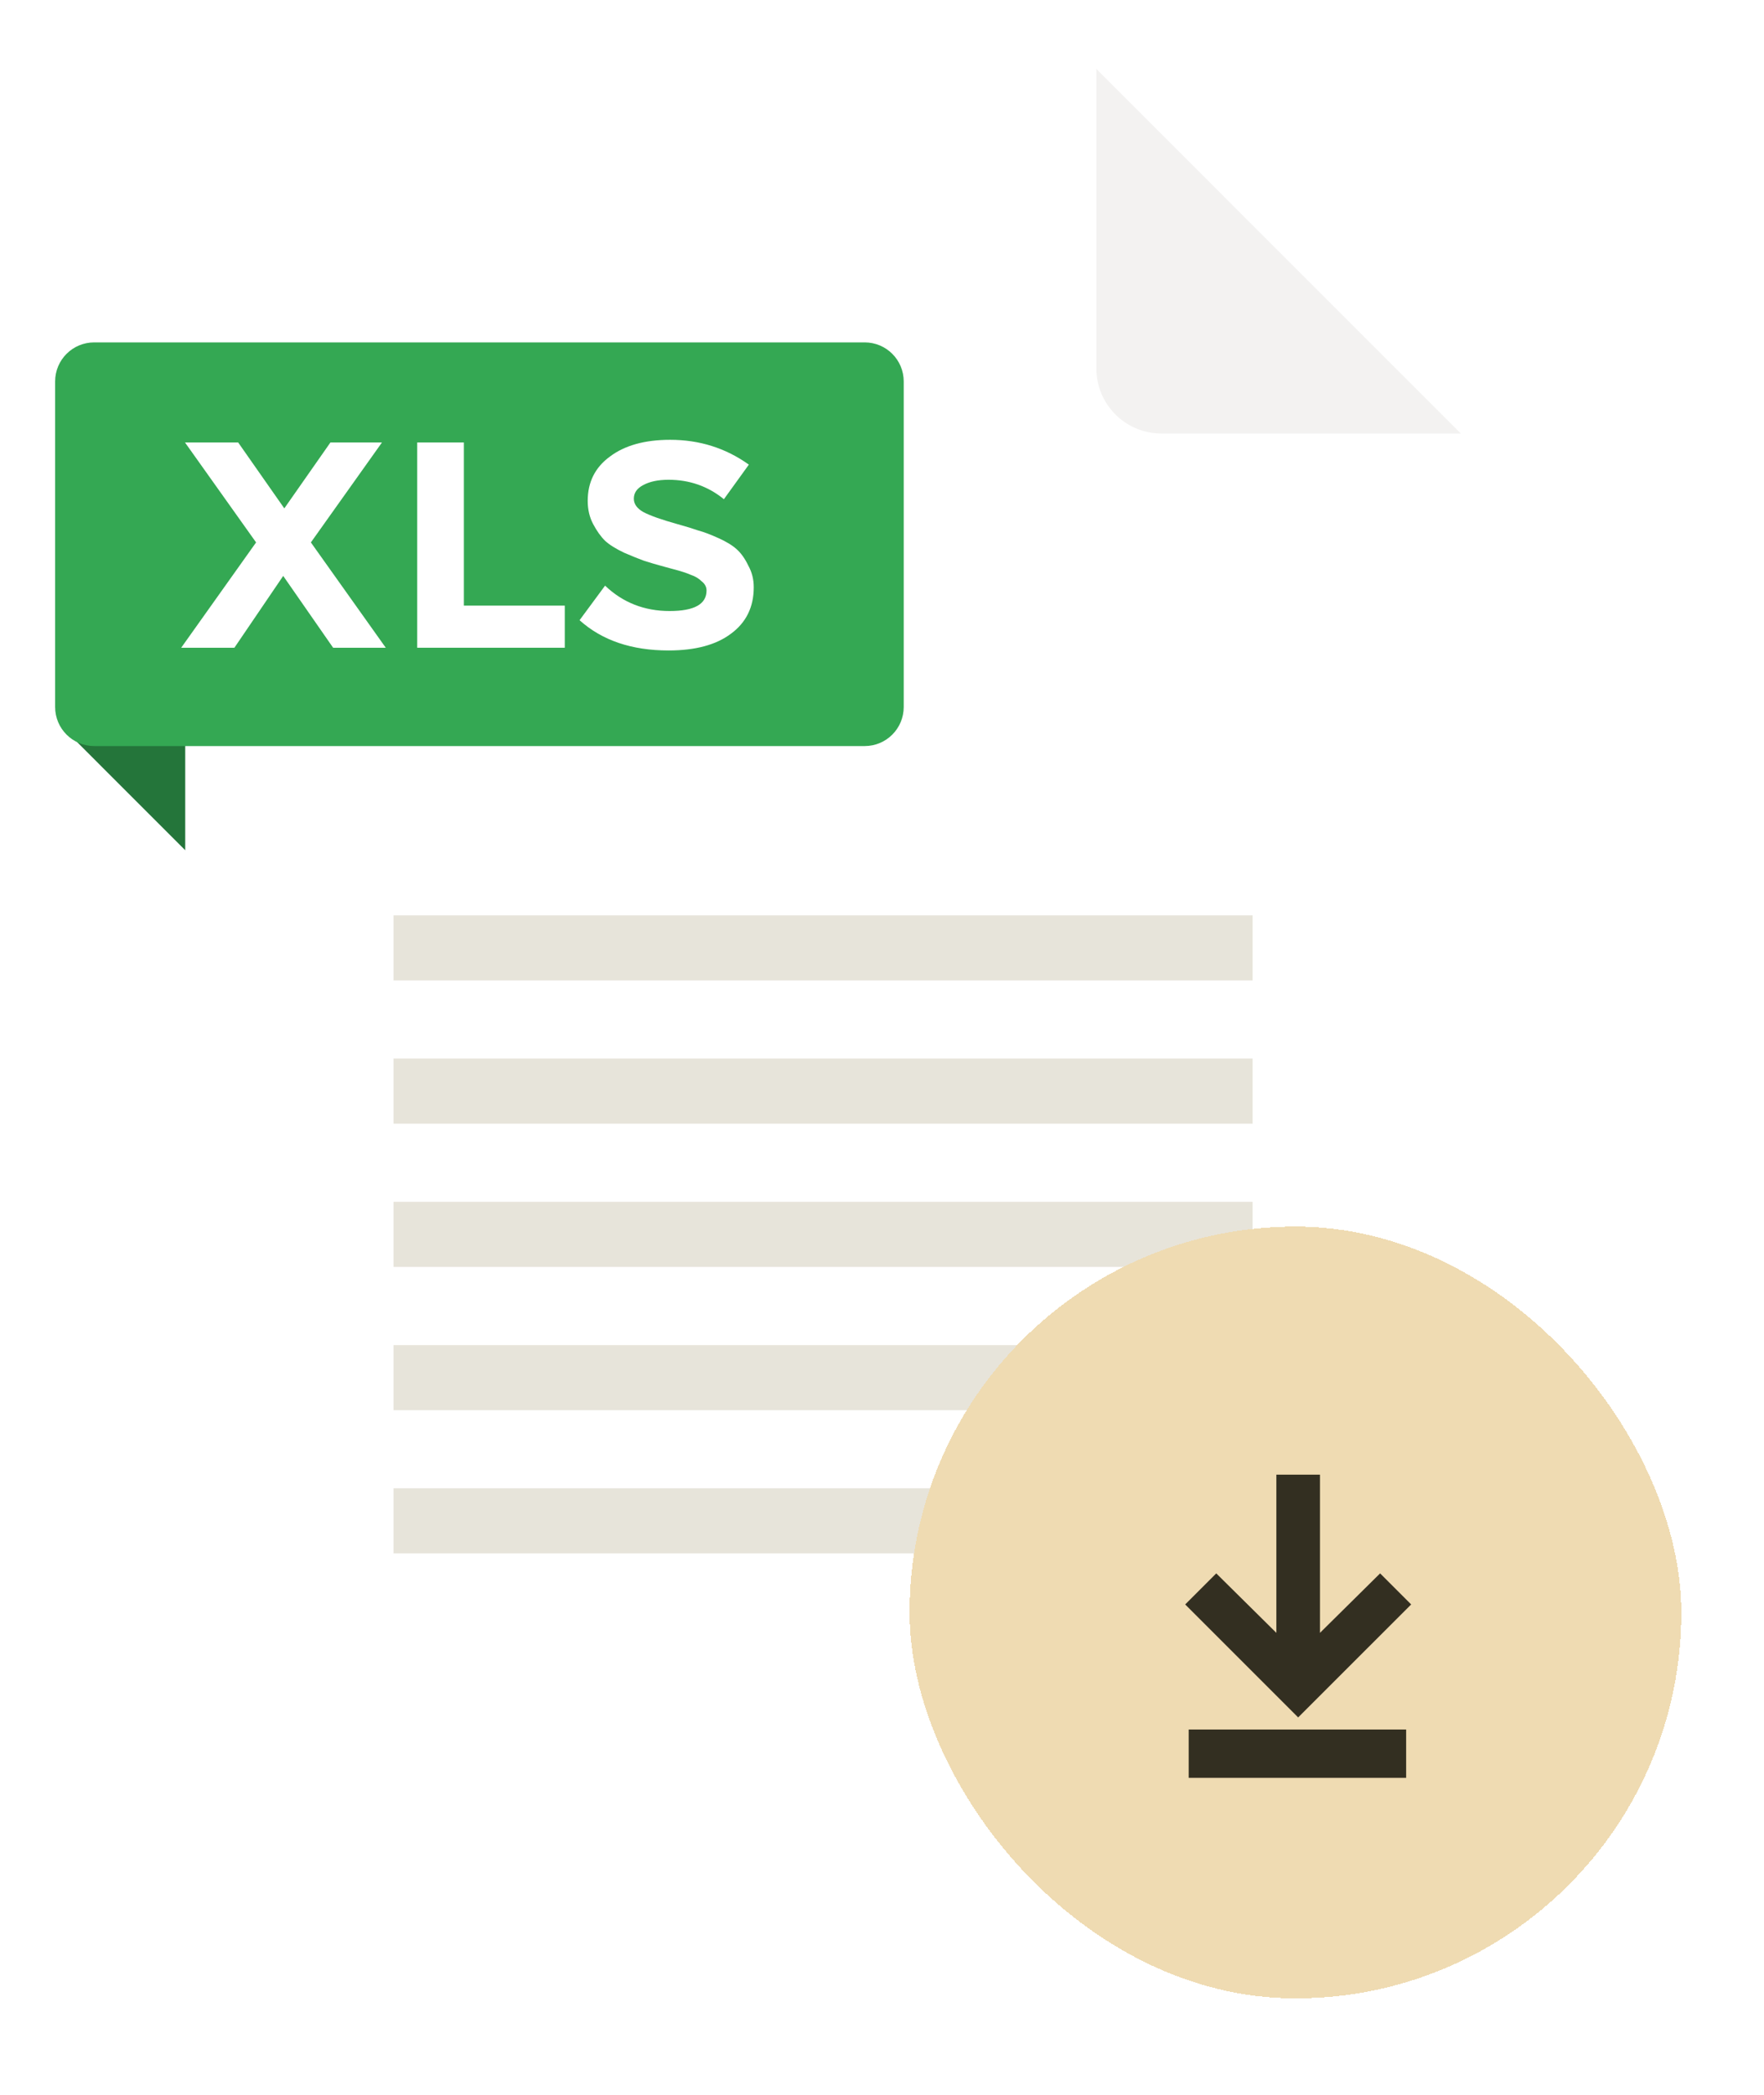
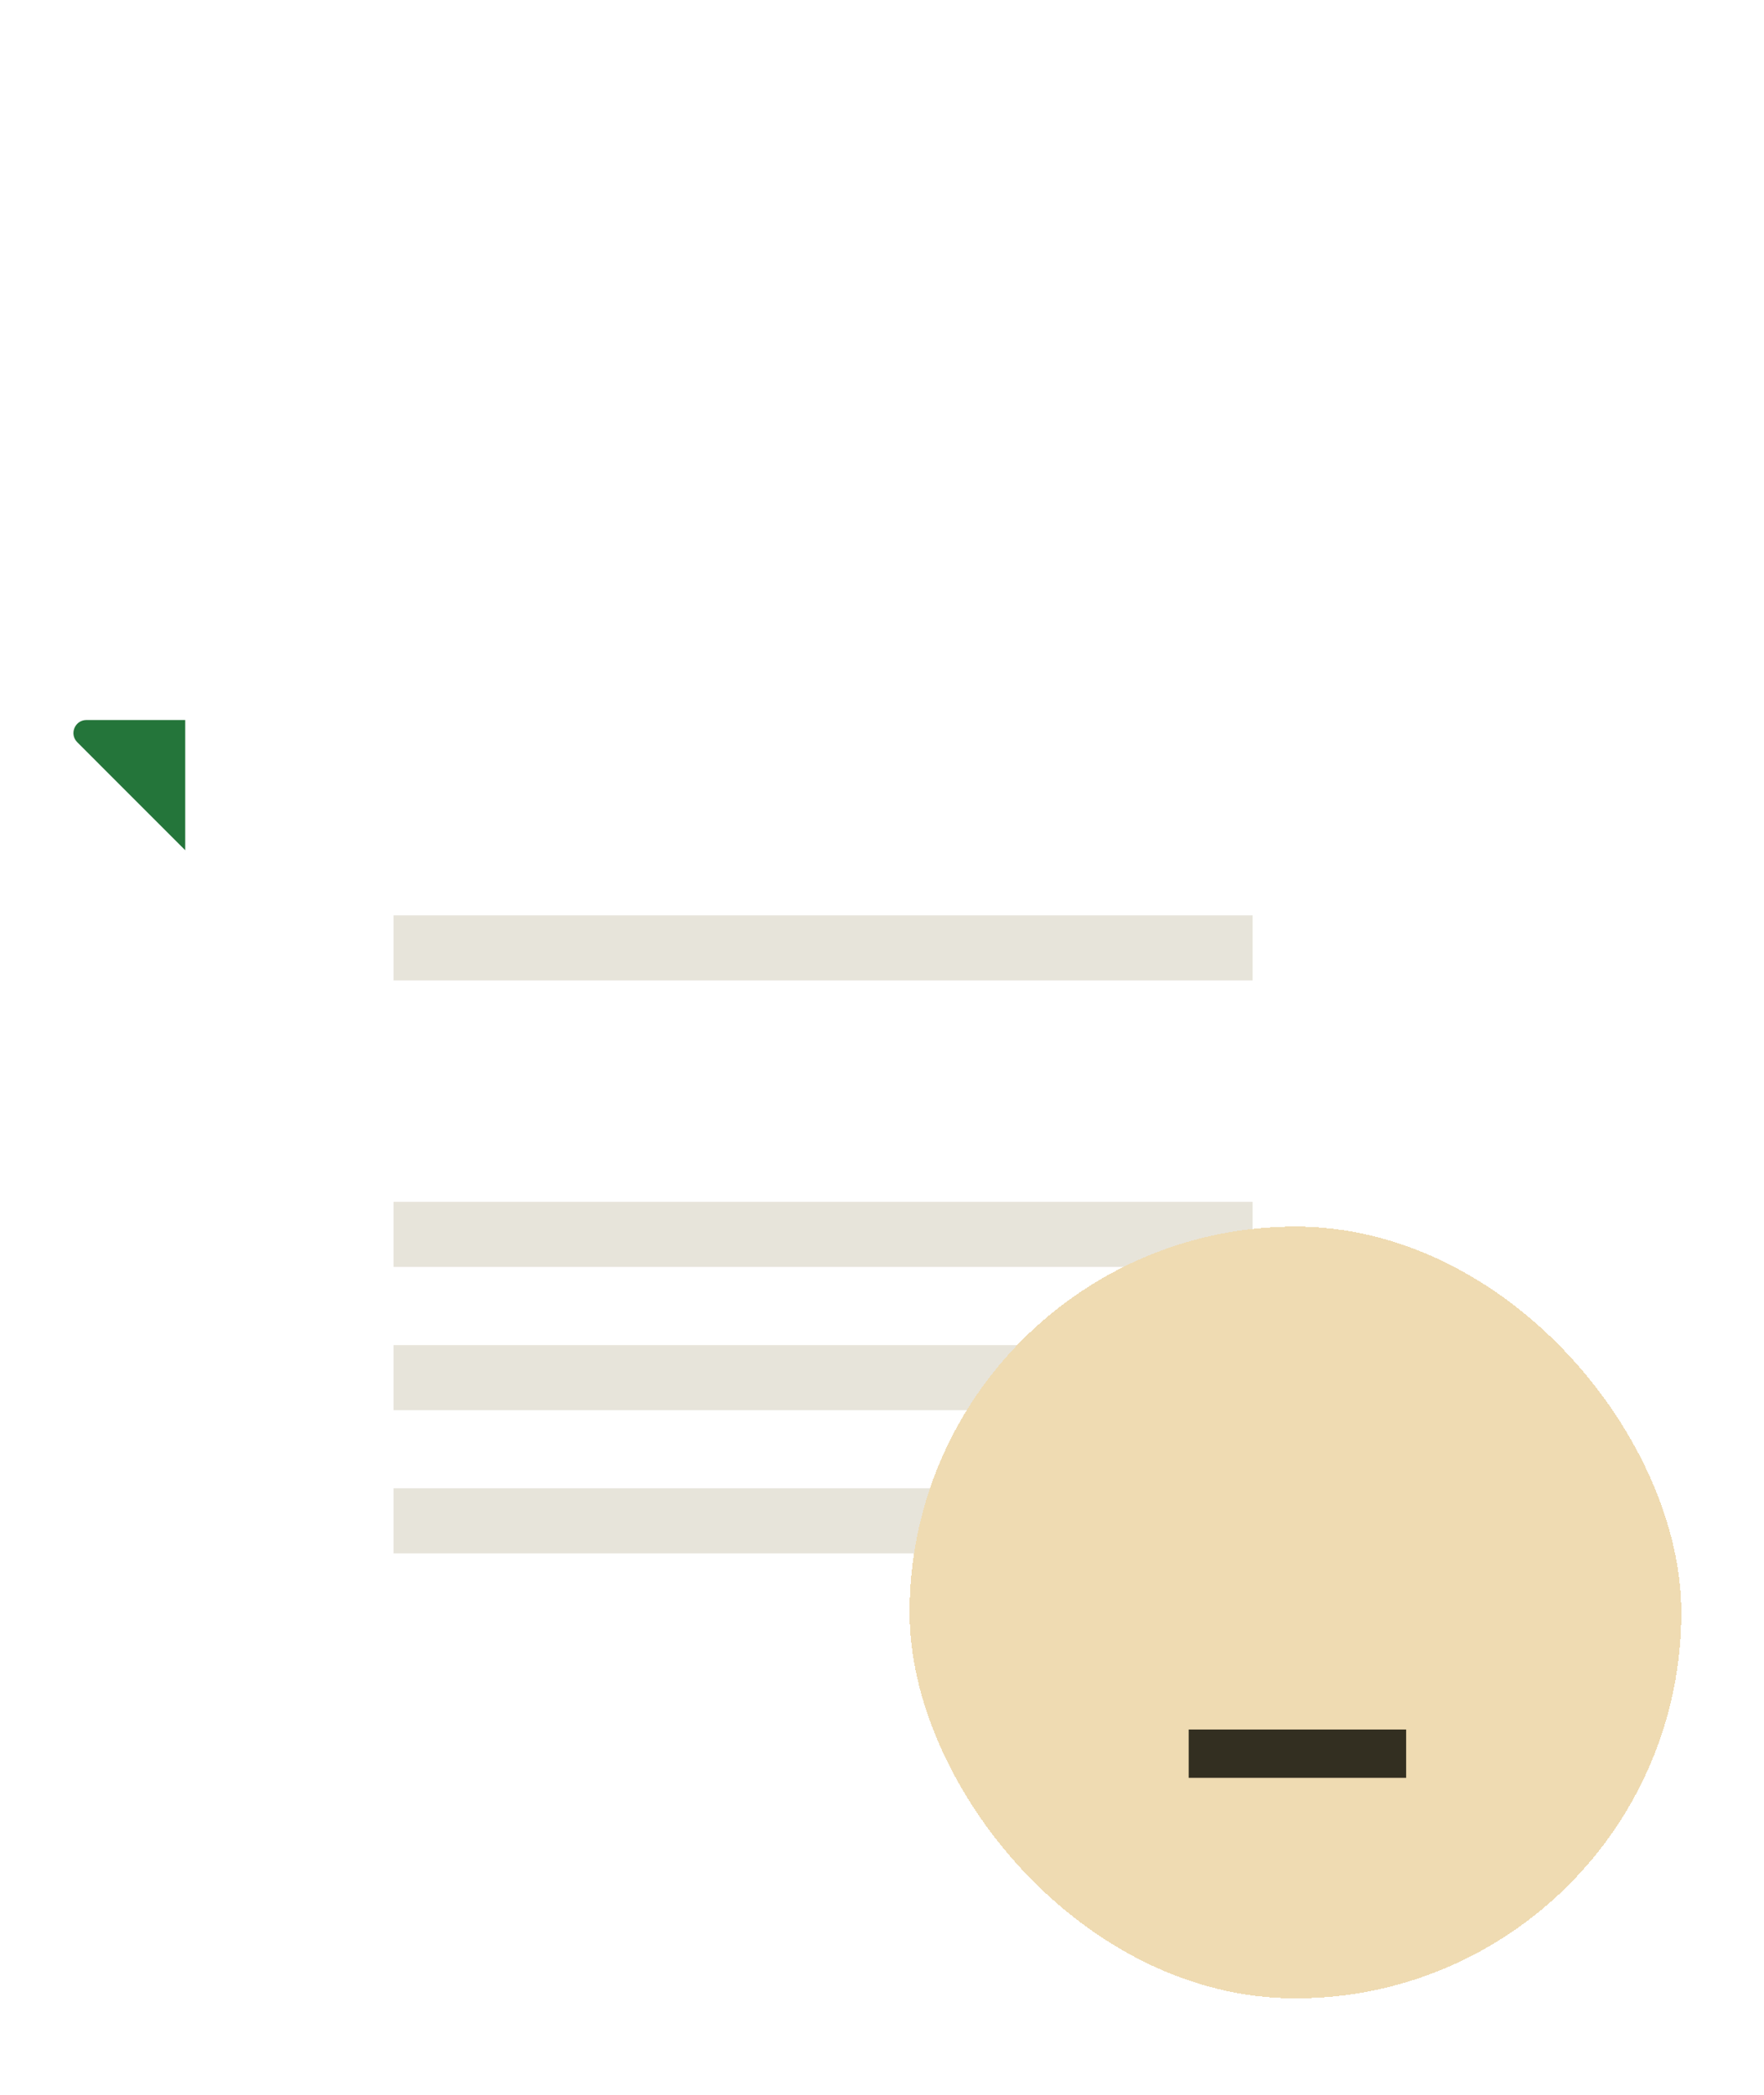
<svg xmlns="http://www.w3.org/2000/svg" width="64" height="76" viewBox="0 0 64 76" fill="none">
  <g filter="url(#filter0_d_4151_2633)">
    <path d="M9.08 1.5C7.776 1.5 6.719 2.558 6.719 3.862V59.138C6.719 60.442 7.776 61.5 9.08 61.5H50.638C51.942 61.5 53 60.442 53 59.138V14.728H42.138C40.834 14.728 39.776 13.671 39.776 12.366V1.5H9.08Z" fill="white" />
-     <path opacity="0.06" d="M39.777 1.5L53 14.728H42.138C40.834 14.728 39.777 13.671 39.777 12.366V1.5Z" fill="#332F21" />
    <path d="M2.803 25.928C2.506 25.63 2.717 25.122 3.137 25.122H6.72V29.846L4.358 27.484L2.803 25.928Z" fill="#24753A" />
-     <path d="M2 12.839C2 12.056 2.634 11.422 3.417 11.422H31.372C32.154 11.422 32.788 12.056 32.788 12.839V24.65C32.788 25.433 32.154 26.067 31.372 26.067H3.417C2.634 26.067 2 25.433 2 24.65V12.839Z" fill="#34A853" />
    <path d="M24.256 22.599C22.917 22.599 21.841 22.233 21.027 21.501L21.953 20.247C22.596 20.861 23.377 21.168 24.295 21.168C25.188 21.168 25.634 20.92 25.634 20.424C25.634 20.293 25.575 20.182 25.457 20.09C25.352 19.986 25.221 19.907 25.063 19.855C24.919 19.79 24.696 19.718 24.394 19.64C24.302 19.613 24.23 19.594 24.177 19.581C23.836 19.489 23.567 19.411 23.37 19.346C23.186 19.28 22.944 19.182 22.642 19.052C22.34 18.908 22.11 18.764 21.953 18.62C21.795 18.464 21.651 18.261 21.52 18.013C21.388 17.765 21.323 17.484 21.323 17.17C21.323 16.491 21.592 15.955 22.13 15.563C22.668 15.158 23.396 14.956 24.315 14.956C25.378 14.956 26.33 15.256 27.169 15.857L26.264 17.111C25.686 16.641 25.017 16.406 24.256 16.406C23.875 16.406 23.567 16.471 23.331 16.602C23.108 16.72 22.996 16.883 22.996 17.092C22.996 17.288 23.114 17.451 23.35 17.582C23.6 17.712 24.007 17.856 24.571 18.013C24.899 18.104 25.155 18.183 25.339 18.248C25.536 18.3 25.778 18.392 26.067 18.523C26.356 18.653 26.579 18.79 26.736 18.934C26.894 19.078 27.032 19.274 27.15 19.522C27.281 19.757 27.347 20.018 27.347 20.306C27.347 21.024 27.071 21.586 26.52 21.991C25.982 22.396 25.227 22.599 24.256 22.599Z" fill="white" />
    <path d="M16.83 20.972H20.491V22.5H15.137V15.053H16.83V20.972Z" fill="white" />
-     <path d="M13.996 22.5H12.086L10.275 19.894L8.504 22.5H6.574L9.291 18.679L6.712 15.053H8.641L10.315 17.444L11.988 15.053H13.858L11.279 18.679L13.996 22.5Z" fill="white" />
    <rect x="14.277" y="32.209" width="31.169" height="2.362" fill="#E7E4DA" />
-     <rect x="14.277" y="37.405" width="31.169" height="2.362" fill="#E7E4DA" />
    <rect x="14.277" y="42.602" width="31.169" height="2.362" fill="#E7E4DA" />
    <rect x="14.277" y="47.8" width="31.169" height="2.362" fill="#E7E4DA" />
    <rect x="14.277" y="52.995" width="31.169" height="2.362" fill="#E7E4DA" />
  </g>
  <g filter="url(#filter1_d_4151_2633)">
    <rect x="33" y="41.5" width="28" height="28" rx="14" fill="#EFDBB2" shape-rendering="crispEdges" />
-     <path d="M50.072 54.082L51.199 55.209L47.099 59.308L43 55.209L44.127 54.082L46.308 56.24V50.5H47.89V56.24L50.072 54.082Z" fill="#332F21" />
    <rect x="43.127" y="59.747" width="7.89" height="1.753" fill="#332F21" />
  </g>
  <defs>
    <filter id="filter0_d_4151_2633" x="0" y="0.5" width="55" height="64" filterUnits="userSpaceOnUse" color-interpolation-filters="sRGB">
      <feFlood flood-opacity="0" result="BackgroundImageFix" />
      <feColorMatrix in="SourceAlpha" type="matrix" values="0 0 0 0 0 0 0 0 0 0 0 0 0 0 0 0 0 0 127 0" result="hardAlpha" />
      <feOffset dy="1" />
      <feGaussianBlur stdDeviation="1" />
      <feComposite in2="hardAlpha" operator="out" />
      <feColorMatrix type="matrix" values="0 0 0 0 0 0 0 0 0 0 0 0 0 0 0 0 0 0 0.12 0" />
      <feBlend mode="normal" in2="BackgroundImageFix" result="effect1_dropShadow_4151_2633" />
      <feBlend mode="normal" in="SourceGraphic" in2="effect1_dropShadow_4151_2633" result="shape" />
    </filter>
    <filter id="filter1_d_4151_2633" x="30" y="41.5" width="34" height="34" filterUnits="userSpaceOnUse" color-interpolation-filters="sRGB">
      <feFlood flood-opacity="0" result="BackgroundImageFix" />
      <feColorMatrix in="SourceAlpha" type="matrix" values="0 0 0 0 0 0 0 0 0 0 0 0 0 0 0 0 0 0 127 0" result="hardAlpha" />
      <feOffset dy="3" />
      <feGaussianBlur stdDeviation="1.5" />
      <feComposite in2="hardAlpha" operator="out" />
      <feColorMatrix type="matrix" values="0 0 0 0 0 0 0 0 0 0 0 0 0 0 0 0 0 0 0.17 0" />
      <feBlend mode="normal" in2="BackgroundImageFix" result="effect1_dropShadow_4151_2633" />
      <feBlend mode="normal" in="SourceGraphic" in2="effect1_dropShadow_4151_2633" result="shape" />
    </filter>
  </defs>
</svg>